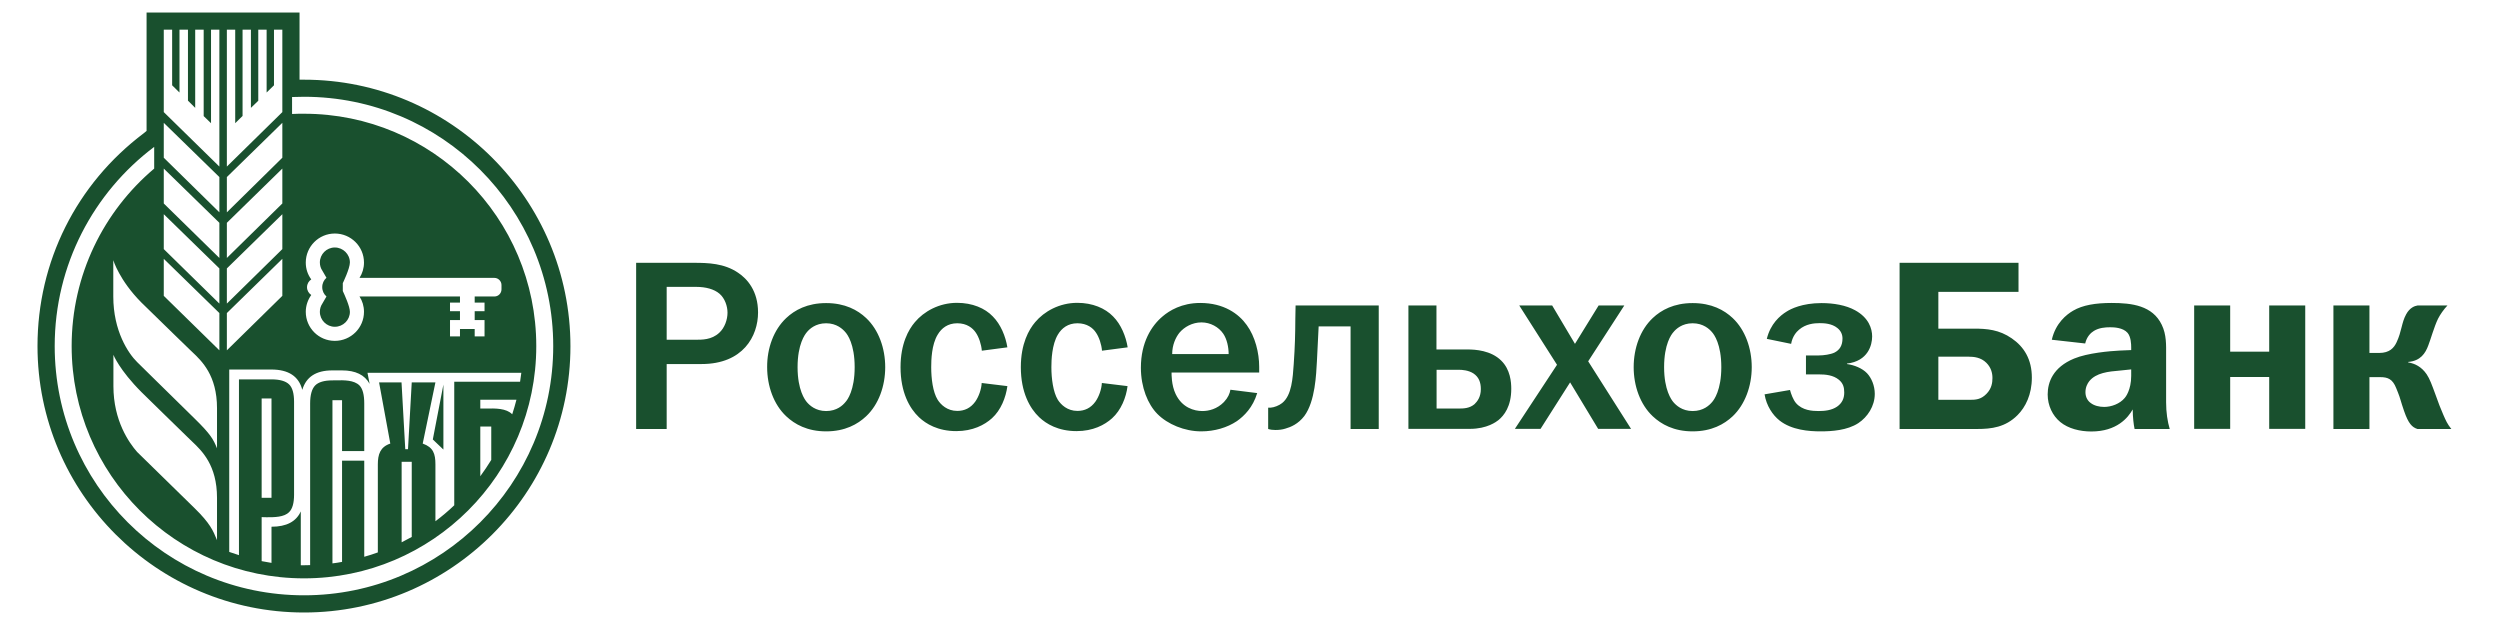
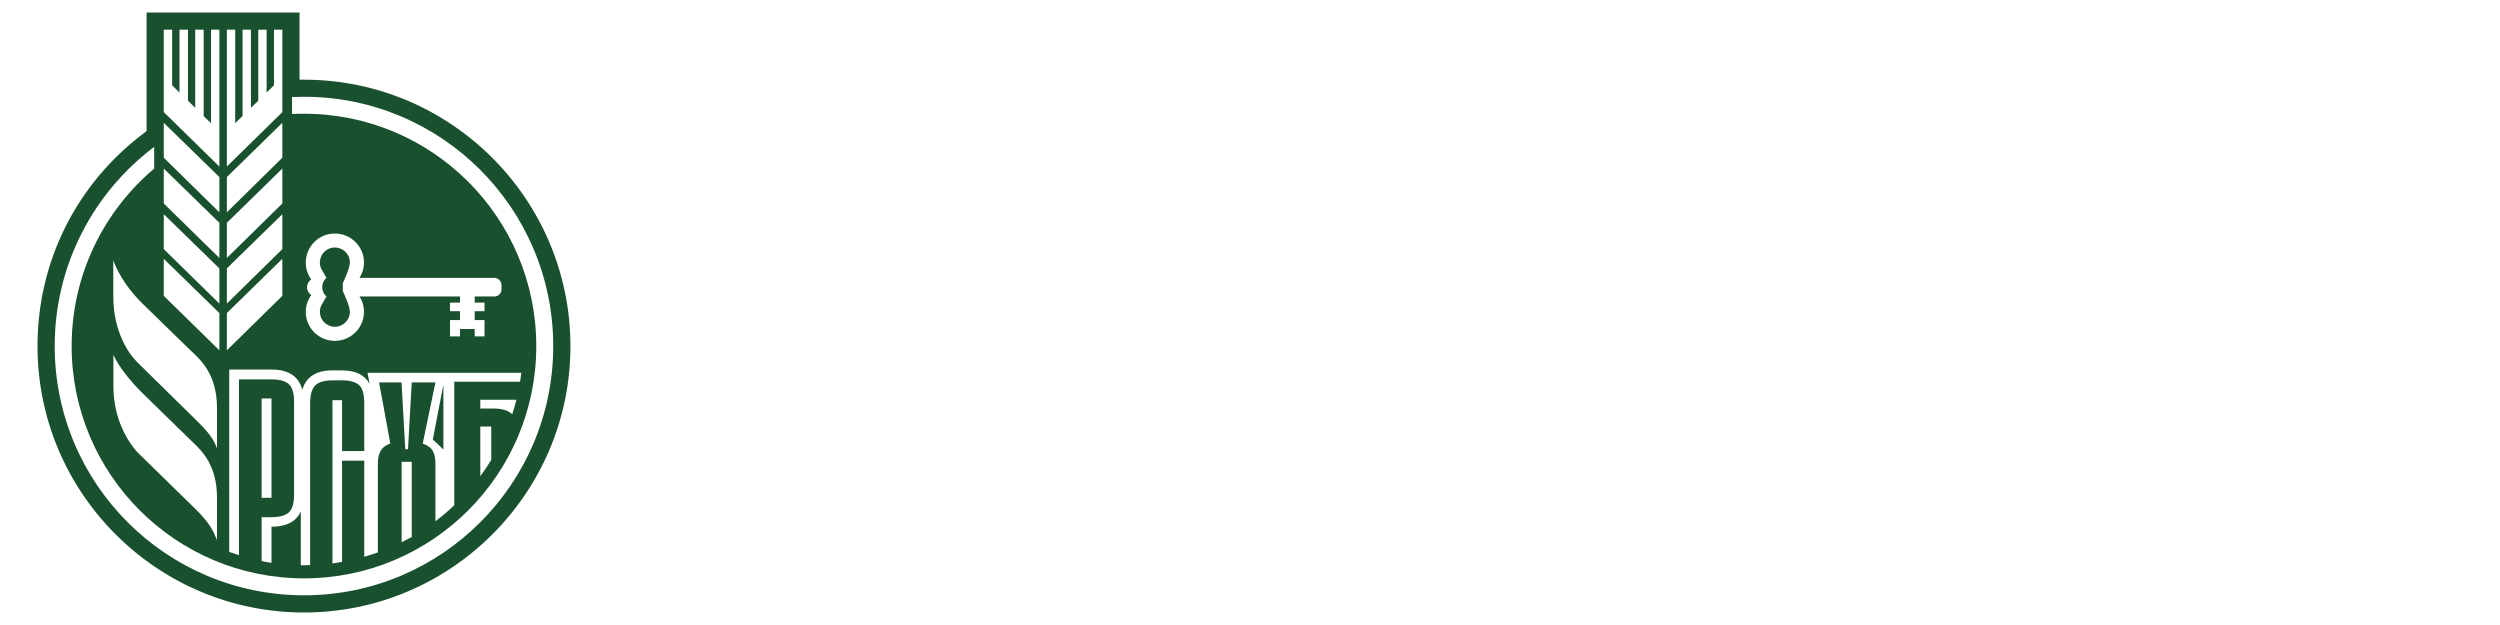
<svg xmlns="http://www.w3.org/2000/svg" width="200" height="50" viewBox="0 0 200 50" fill="none">
-   <path d="M55.508 21.025C56.655 21.025 57.931 21.065 59.038 21.813C59.776 22.302 60.644 23.269 60.644 24.995C60.644 26.89 59.447 29.123 56.126 29.123H53.334V34.319H50.891V21.025H55.508V21.025ZM55.608 27.179C56.146 27.179 56.924 27.199 57.542 26.62C57.971 26.231 58.201 25.573 58.201 25.015C58.201 24.496 57.991 23.868 57.562 23.499C57.134 23.13 56.456 22.95 55.697 22.95H53.334V27.179H55.608V27.179ZM62.898 25.443C63.576 24.805 64.584 24.247 66.09 24.247C67.605 24.247 68.613 24.805 69.291 25.443C70.298 26.391 70.817 27.867 70.817 29.373C70.817 30.879 70.298 32.355 69.291 33.302C68.613 33.94 67.605 34.509 66.09 34.509C64.584 34.509 63.576 33.94 62.898 33.302C61.891 32.355 61.372 30.879 61.372 29.373C61.362 27.857 61.891 26.391 62.898 25.443V25.443ZM64.544 32.165C64.753 32.414 65.242 32.883 66.09 32.883C66.947 32.883 67.426 32.425 67.635 32.165C67.795 31.996 68.373 31.218 68.373 29.373C68.373 27.528 67.795 26.76 67.635 26.58C67.426 26.331 66.937 25.862 66.09 25.862C65.242 25.862 64.753 26.321 64.544 26.58C64.394 26.76 63.806 27.528 63.806 29.373C63.806 31.208 64.394 31.986 64.544 32.165ZM78.546 28.056C78.506 27.558 78.316 26.969 78.057 26.6C77.818 26.251 77.359 25.862 76.581 25.862C75.823 25.862 75.324 26.251 75.015 26.77C74.526 27.568 74.497 28.804 74.497 29.373C74.497 30.28 74.626 31.367 75.015 31.986C75.264 32.375 75.773 32.873 76.581 32.873C77.159 32.873 77.648 32.644 78.017 32.135C78.306 31.726 78.506 31.148 78.536 30.639L80.59 30.889C80.47 31.796 80.072 32.813 79.353 33.462C78.755 34 77.818 34.489 76.501 34.489C75.035 34.489 74.078 33.91 73.519 33.382C72.761 32.664 72.043 31.387 72.043 29.373C72.043 27.498 72.681 26.371 73.19 25.773C73.908 24.915 75.125 24.227 76.561 24.227C77.788 24.227 78.795 24.655 79.423 25.314C80.061 25.952 80.451 26.919 80.59 27.787L78.546 28.056V28.056ZM88.16 28.056C88.12 27.558 87.93 26.969 87.671 26.6C87.442 26.251 86.973 25.862 86.195 25.862C85.437 25.862 84.938 26.251 84.629 26.77C84.151 27.568 84.111 28.804 84.111 29.373C84.111 30.28 84.25 31.367 84.629 31.986C84.879 32.375 85.387 32.873 86.195 32.873C86.773 32.873 87.262 32.644 87.631 32.135C87.92 31.726 88.12 31.148 88.15 30.639L90.204 30.889C90.094 31.796 89.686 32.813 88.968 33.462C88.369 34 87.442 34.489 86.125 34.489C84.649 34.489 83.702 33.91 83.143 33.382C82.385 32.664 81.667 31.387 81.667 29.373C81.667 27.498 82.306 26.371 82.814 25.773C83.532 24.915 84.749 24.227 86.185 24.227C87.402 24.227 88.409 24.655 89.047 25.314C89.686 25.952 90.075 26.919 90.214 27.787L88.16 28.056V28.056ZM100.576 31.447C100.227 32.604 99.529 33.282 98.951 33.691C98.173 34.21 97.165 34.509 96.098 34.509C94.762 34.509 93.406 33.94 92.588 33.113C91.83 32.345 91.271 30.998 91.271 29.413C91.271 27.398 92.109 26.062 93.017 25.304C93.545 24.855 94.532 24.237 96.018 24.237C97.903 24.237 99.1 25.104 99.738 26.002C100.416 26.929 100.735 28.226 100.735 29.353V29.802H93.725C93.725 29.911 93.705 30.809 94.054 31.527C94.572 32.614 95.53 32.883 96.188 32.883C96.707 32.883 97.365 32.724 97.913 32.165C98.242 31.816 98.382 31.487 98.432 31.178L100.576 31.447V31.447ZM98.292 28.326C98.292 27.767 98.153 27.129 97.863 26.7C97.494 26.161 96.836 25.792 96.118 25.792C95.38 25.792 94.742 26.161 94.353 26.62C94.044 27.009 93.775 27.608 93.775 28.326H98.292V28.326ZM110.299 24.436V34.319H108.046V26.112H105.492C105.433 27.448 105.393 27.986 105.353 28.904C105.293 29.931 105.223 32.095 104.346 33.282C103.857 33.92 103.258 34.17 102.83 34.289C102.58 34.369 102.311 34.399 102.032 34.399C101.842 34.399 101.643 34.379 101.453 34.319V32.614H101.643C101.932 32.594 102.321 32.444 102.57 32.245C103.348 31.627 103.418 30.23 103.498 29.123C103.598 27.667 103.618 26.8 103.627 25.483L103.647 24.436H110.299V24.436ZM114.917 27.957H117.4C118.038 27.957 119.275 28.036 120.093 28.844C120.831 29.562 120.901 30.57 120.901 31.108C120.901 32.524 120.322 33.242 119.873 33.611C119.714 33.731 118.986 34.309 117.59 34.309H112.673V24.436H114.917V27.957V27.957ZM114.917 32.684H116.682C117.111 32.684 117.57 32.664 117.959 32.335C118.188 32.115 118.467 31.756 118.467 31.128C118.467 30.59 118.308 30.161 117.869 29.871C117.48 29.622 116.991 29.582 116.692 29.582H114.927V32.684H114.917V32.684ZM124.172 24.436L125.997 27.508L127.892 24.436H129.946L127.054 28.904L130.485 34.309H127.852L125.608 30.59L123.244 34.309H121.19L124.561 29.183L121.539 24.436H124.172V24.436ZM132.22 25.443C132.898 24.805 133.906 24.247 135.411 24.247C136.927 24.247 137.935 24.805 138.613 25.443C139.62 26.391 140.139 27.867 140.139 29.373C140.139 30.879 139.61 32.355 138.613 33.302C137.935 33.94 136.927 34.509 135.411 34.509C133.906 34.509 132.898 33.94 132.22 33.302C131.213 32.355 130.694 30.879 130.694 29.373C130.694 27.857 131.213 26.391 132.22 25.443ZM133.866 32.165C134.075 32.414 134.564 32.883 135.411 32.883C136.269 32.883 136.748 32.425 136.967 32.165C137.117 31.996 137.705 31.218 137.705 29.373C137.705 27.528 137.127 26.76 136.967 26.58C136.758 26.331 136.269 25.862 135.411 25.862C134.564 25.862 134.075 26.321 133.866 26.58C133.706 26.76 133.128 27.528 133.128 29.373C133.128 31.208 133.716 31.986 133.866 32.165ZM141.345 27.109C141.635 25.912 142.392 25.254 142.931 24.925C143.26 24.715 144.168 24.247 145.723 24.247C146.691 24.247 147.678 24.416 148.416 24.825C149.503 25.424 149.772 26.291 149.772 26.919C149.772 27.598 149.443 28.894 147.758 29.084V29.123C148.336 29.203 148.975 29.453 149.364 29.861C149.713 30.23 149.982 30.849 149.982 31.507C149.982 32.494 149.403 33.362 148.665 33.851C147.778 34.429 146.551 34.509 145.644 34.509C144.726 34.509 143.34 34.409 142.363 33.641C141.824 33.212 141.315 32.474 141.166 31.547L143.2 31.198C143.28 31.507 143.45 31.976 143.679 32.245C144.188 32.833 144.975 32.883 145.484 32.883C145.993 32.883 146.531 32.823 146.96 32.534C147.349 32.265 147.539 31.896 147.539 31.407C147.539 30.998 147.459 30.669 147.11 30.38C146.661 30.011 146.063 29.951 145.504 29.951H144.477V28.435H145.504C145.893 28.435 146.451 28.355 146.761 28.206C147.17 27.997 147.399 27.647 147.399 27.079C147.399 26.77 147.279 26.471 146.99 26.241C146.541 25.872 145.903 25.852 145.574 25.852C145.125 25.852 144.467 25.912 143.928 26.371C143.699 26.56 143.39 26.929 143.29 27.508L141.345 27.109V27.109ZM161.481 23.349H155.068V26.291H157.92C158.948 26.291 159.935 26.371 160.942 27.069C161.93 27.747 162.548 28.754 162.548 30.21C162.548 31.567 162.039 32.574 161.401 33.212C160.434 34.18 159.327 34.319 158.17 34.319H151.967V21.025H161.481V23.349ZM155.068 31.986H157.571C158.04 31.986 158.469 31.966 158.908 31.517C159.337 31.088 159.396 30.609 159.396 30.24C159.396 29.822 159.277 29.393 158.908 29.024C158.469 28.585 157.9 28.535 157.492 28.535H155.068V31.986V31.986ZM164.144 27.179C164.453 25.842 165.32 25.164 165.849 24.855C166.617 24.406 167.644 24.237 168.931 24.237C170.556 24.237 172.202 24.446 172.94 25.982C173.329 26.78 173.289 27.628 173.289 28.366V32.185C173.289 32.983 173.398 33.721 173.578 34.319H170.766C170.686 33.93 170.626 33.412 170.616 32.754C170.247 33.412 169.349 34.519 167.305 34.519C166.397 34.519 165.46 34.289 164.822 33.761C164.203 33.252 163.814 32.444 163.814 31.557C163.814 30.57 164.243 29.383 165.929 28.685C167.016 28.236 168.781 28.086 169.569 28.046L170.496 28.006V27.797C170.496 27.528 170.476 26.949 170.207 26.63C169.838 26.201 169.1 26.181 168.811 26.181C168.412 26.181 167.923 26.221 167.514 26.471C167.265 26.62 166.936 26.939 166.816 27.478L164.144 27.179V27.179ZM169.629 29.642C168.661 29.722 167.694 29.822 167.145 30.49C166.996 30.679 166.836 30.978 166.836 31.377C166.836 31.806 167.046 32.095 167.265 32.245C167.534 32.454 167.943 32.554 168.332 32.554C168.911 32.554 169.589 32.305 169.978 31.836C170.038 31.776 170.496 31.198 170.496 30.071V29.552L169.629 29.642ZM178.415 24.436V28.136H181.536V24.436H184.419V34.309H181.536V30.161H178.415V34.309H175.533V24.436H178.415V24.436ZM189.555 24.436V28.236H190.333C191.17 28.236 191.519 27.827 191.729 27.378C192.138 26.511 192.118 25.832 192.487 25.154C192.776 24.616 193.165 24.476 193.414 24.436H195.798C195.489 24.765 195.219 25.154 195.04 25.503C194.731 26.142 194.442 27.189 194.262 27.637C194.033 28.256 193.644 28.874 192.656 28.954V28.994C193.185 29.074 193.724 29.343 194.132 29.941C194.382 30.31 194.551 30.789 194.831 31.547C195.1 32.325 195.219 32.594 195.469 33.192C195.668 33.641 195.778 33.91 196.107 34.319H193.394C192.966 34.18 192.676 33.891 192.327 32.883C192.058 32.115 192.018 31.836 191.839 31.407L191.699 31.058C191.41 30.32 191.021 30.171 190.422 30.171H189.555V34.319H186.673V24.436H189.555V24.436Z" fill="#19502E" />
  <path fill-rule="evenodd" clip-rule="evenodd" d="M3 27.688C3 39.446 12.564 49 24.322 49C36.07 49 45.635 39.446 45.635 27.698C45.635 15.94 36.07 6.375 24.322 6.375H23.963V1H11.726V10.474L11.507 10.654C6.102 14.723 3 20.936 3 27.688ZM18.149 28.026L22.587 23.668V20.706L18.149 25.045V28.026ZM18.149 16.986L22.587 12.618V9.826L18.149 14.164V16.986ZM18.149 20.637L22.587 16.278V13.486L18.149 17.824V20.637ZM16.882 9.856L16.294 9.287V2.376H15.616V8.629L15.037 8.051V2.376H14.359V7.402L13.771 6.824V2.376H13.102V8.968L17.55 13.326V2.376H16.882V9.856ZM18.149 24.287L22.587 19.928V17.136L18.149 21.474V24.287ZM13.102 23.668L17.55 28.026V25.045L13.102 20.706V23.668ZM21.919 6.824L21.33 7.402V2.376H20.662V8.061L20.073 8.629V2.376H19.405V9.277L18.817 9.856V2.376H18.149V13.326L22.587 8.968V2.376H21.919V6.824ZM13.102 12.618L17.55 16.986V14.164L13.102 9.826V12.618ZM13.102 16.278L17.55 20.637V17.824L13.102 13.486V16.278ZM13.102 19.928L17.55 24.287V21.474L13.102 17.136V19.928ZM39.561 22.232H28.76C28.989 21.873 29.119 21.454 29.119 21.006C29.119 19.719 28.072 18.682 26.785 18.682C25.499 18.682 24.462 19.729 24.462 21.006C24.462 21.514 24.621 21.973 24.901 22.352C24.701 22.482 24.561 22.711 24.561 22.98C24.561 23.239 24.701 23.469 24.901 23.599C24.631 23.977 24.462 24.446 24.462 24.945C24.462 26.231 25.499 27.269 26.785 27.269C28.072 27.269 29.119 26.231 29.119 24.945C29.119 24.496 28.989 24.067 28.76 23.718H36.798V24.207H36.001V24.895H36.798V25.603H36.001V26.91H36.798V26.321H37.975V26.91H38.763V25.603H37.975V24.895H38.763V24.207H37.975V23.718H39.561C39.87 23.718 40.119 23.459 40.119 23.15V22.801C40.119 22.491 39.86 22.232 39.561 22.232ZM27.992 24.945C27.992 25.603 27.454 26.142 26.785 26.142C26.127 26.142 25.589 25.603 25.589 24.945C25.589 24.706 25.659 24.476 25.788 24.287L26.117 23.718C25.908 23.539 25.778 23.269 25.778 22.97C25.778 22.671 25.908 22.402 26.117 22.222L25.788 21.654C25.659 21.464 25.589 21.245 25.589 20.996C25.589 20.337 26.127 19.799 26.785 19.799C27.444 19.799 27.992 20.337 27.992 20.996C27.992 21.484 27.424 22.651 27.424 22.651V23.279C27.424 23.281 27.433 23.3 27.448 23.334C27.557 23.571 27.992 24.517 27.992 24.945ZM21.72 31.876H20.932V39.824H21.72V31.876ZM9.063 23.719V20.816C9.063 20.816 9.542 22.422 11.317 24.207C12.038 24.92 12.879 25.736 14.008 26.832L14.008 26.832L14.009 26.833L14.01 26.834L14.01 26.834L14.023 26.847L14.029 26.853L14.031 26.855L14.033 26.856C14.382 27.195 14.758 27.56 15.167 27.957C15.228 28.017 15.294 28.079 15.364 28.145L15.364 28.145C16.143 28.879 17.361 30.027 17.361 32.654V35.866C17.072 35.148 16.852 34.739 15.566 33.482C15.529 33.451 13.943 31.89 12.637 30.605L12.636 30.604L12.632 30.601C11.824 29.805 11.125 29.117 10.968 28.964C10.27 28.276 9.063 26.491 9.063 23.719ZM13.063 33.077L13.064 33.078C13.663 33.659 14.353 34.327 15.167 35.128C15.232 35.192 15.302 35.259 15.377 35.33L15.377 35.33C16.15 36.064 17.361 37.215 17.361 39.825V43.216L17.335 43.151C17.057 42.471 16.813 41.871 15.566 40.653C15.516 40.603 11.377 36.554 10.968 36.155C10.33 35.427 9.073 33.662 9.073 30.889V28.386C9.073 28.386 9.542 29.593 11.327 31.378C11.825 31.875 12.386 32.42 13.063 33.077ZM24.322 7.742C24.003 7.742 23.684 7.752 23.365 7.762V9.118C23.684 9.099 23.993 9.099 24.322 9.099C34.584 9.099 42.902 17.416 42.902 27.688C42.902 37.95 34.584 46.268 24.322 46.268C14.06 46.268 5.732 37.95 5.732 27.688C5.732 21.994 8.295 16.897 12.335 13.487V11.751C7.498 15.392 4.376 21.176 4.376 27.688C4.376 38.698 13.302 47.624 24.322 47.624C35.332 47.624 44.258 38.698 44.258 27.688C44.258 16.678 35.332 7.742 24.322 7.742ZM39.301 36.794C39.022 37.242 38.733 37.681 38.424 38.1V34.121H39.301V36.794ZM41.316 31.977C41.216 32.366 41.106 32.755 40.977 33.143C40.498 32.655 39.63 32.665 38.863 32.685H38.424V31.977H41.316ZM21.72 30.35C22.388 30.35 22.857 30.49 23.126 30.749C23.395 31.009 23.525 31.477 23.525 32.145V39.575C23.525 40.243 23.395 40.712 23.126 40.972C22.717 41.38 21.959 41.38 21.331 41.38C21.191 41.37 21.052 41.37 20.932 41.37V44.891C21.191 44.941 21.451 44.991 21.72 45.031V42.138C22.916 42.138 23.694 41.73 24.063 40.912V45.22H24.323C24.482 45.22 24.652 45.22 24.811 45.21V32.275C24.811 31.587 24.951 31.108 25.21 30.839C25.47 30.57 25.938 30.43 26.596 30.43C26.687 30.43 26.783 30.428 26.883 30.426H26.883H26.883C27.523 30.414 28.321 30.399 28.761 30.839C29.02 31.108 29.14 31.597 29.14 32.275V36.085H27.364V32.016H26.596V45.071C26.856 45.041 27.105 45.001 27.364 44.951V36.853H29.14V44.542C29.509 44.442 29.868 44.322 30.227 44.193V37.152C30.227 36.354 30.416 35.756 31.224 35.486L30.326 30.59H32.122L32.421 35.935H32.64L32.939 30.59H34.834L33.817 35.486C34.665 35.786 34.834 36.304 34.834 37.152V41.7C35.363 41.301 35.861 40.882 36.34 40.423V30.54H41.606C41.646 30.3 41.676 30.071 41.706 29.822H29.399L29.569 30.709C29.18 29.991 28.442 29.632 27.355 29.632H26.587C25.28 29.632 24.492 30.151 24.183 31.188C23.904 30.101 23.076 29.562 21.71 29.562H18.339V44.153C18.598 44.243 18.858 44.332 19.117 44.412V30.35H21.72ZM35.472 35.965L34.625 35.157L35.472 30.769V35.965ZM32.939 42.956C32.669 43.106 32.4 43.245 32.131 43.385V36.942H32.939V42.956Z" fill="#19502E" />
</svg>